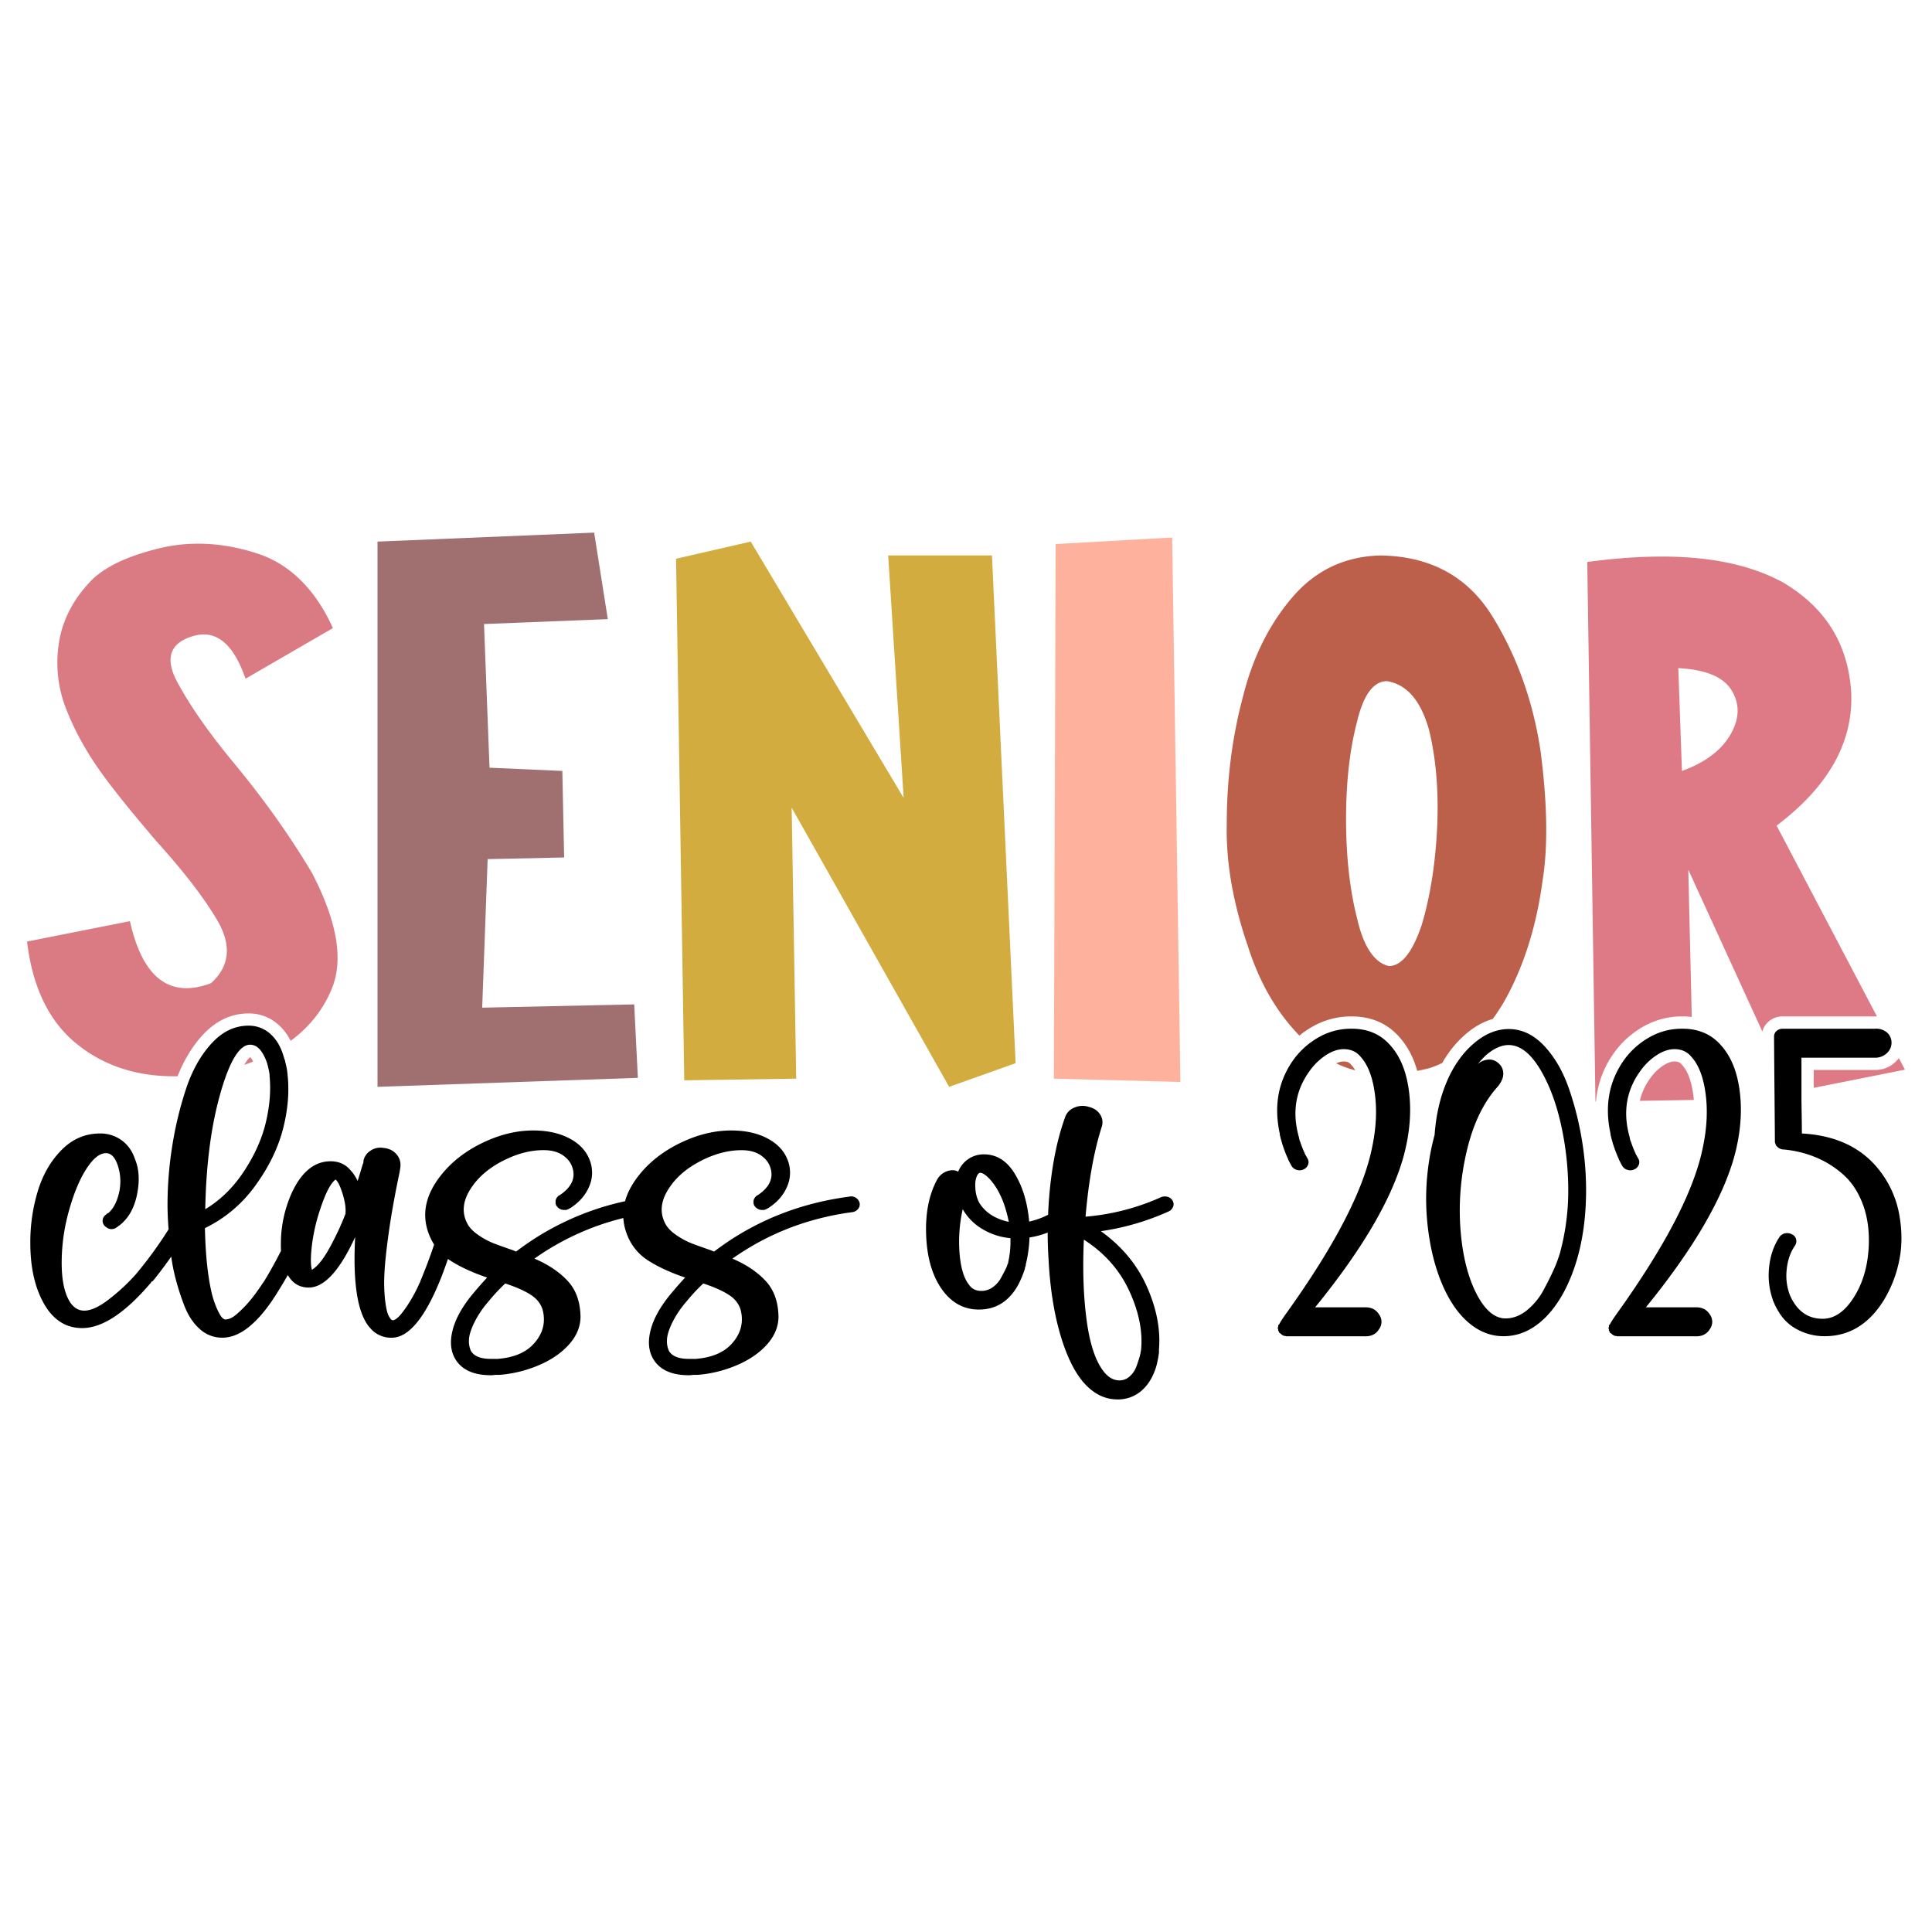
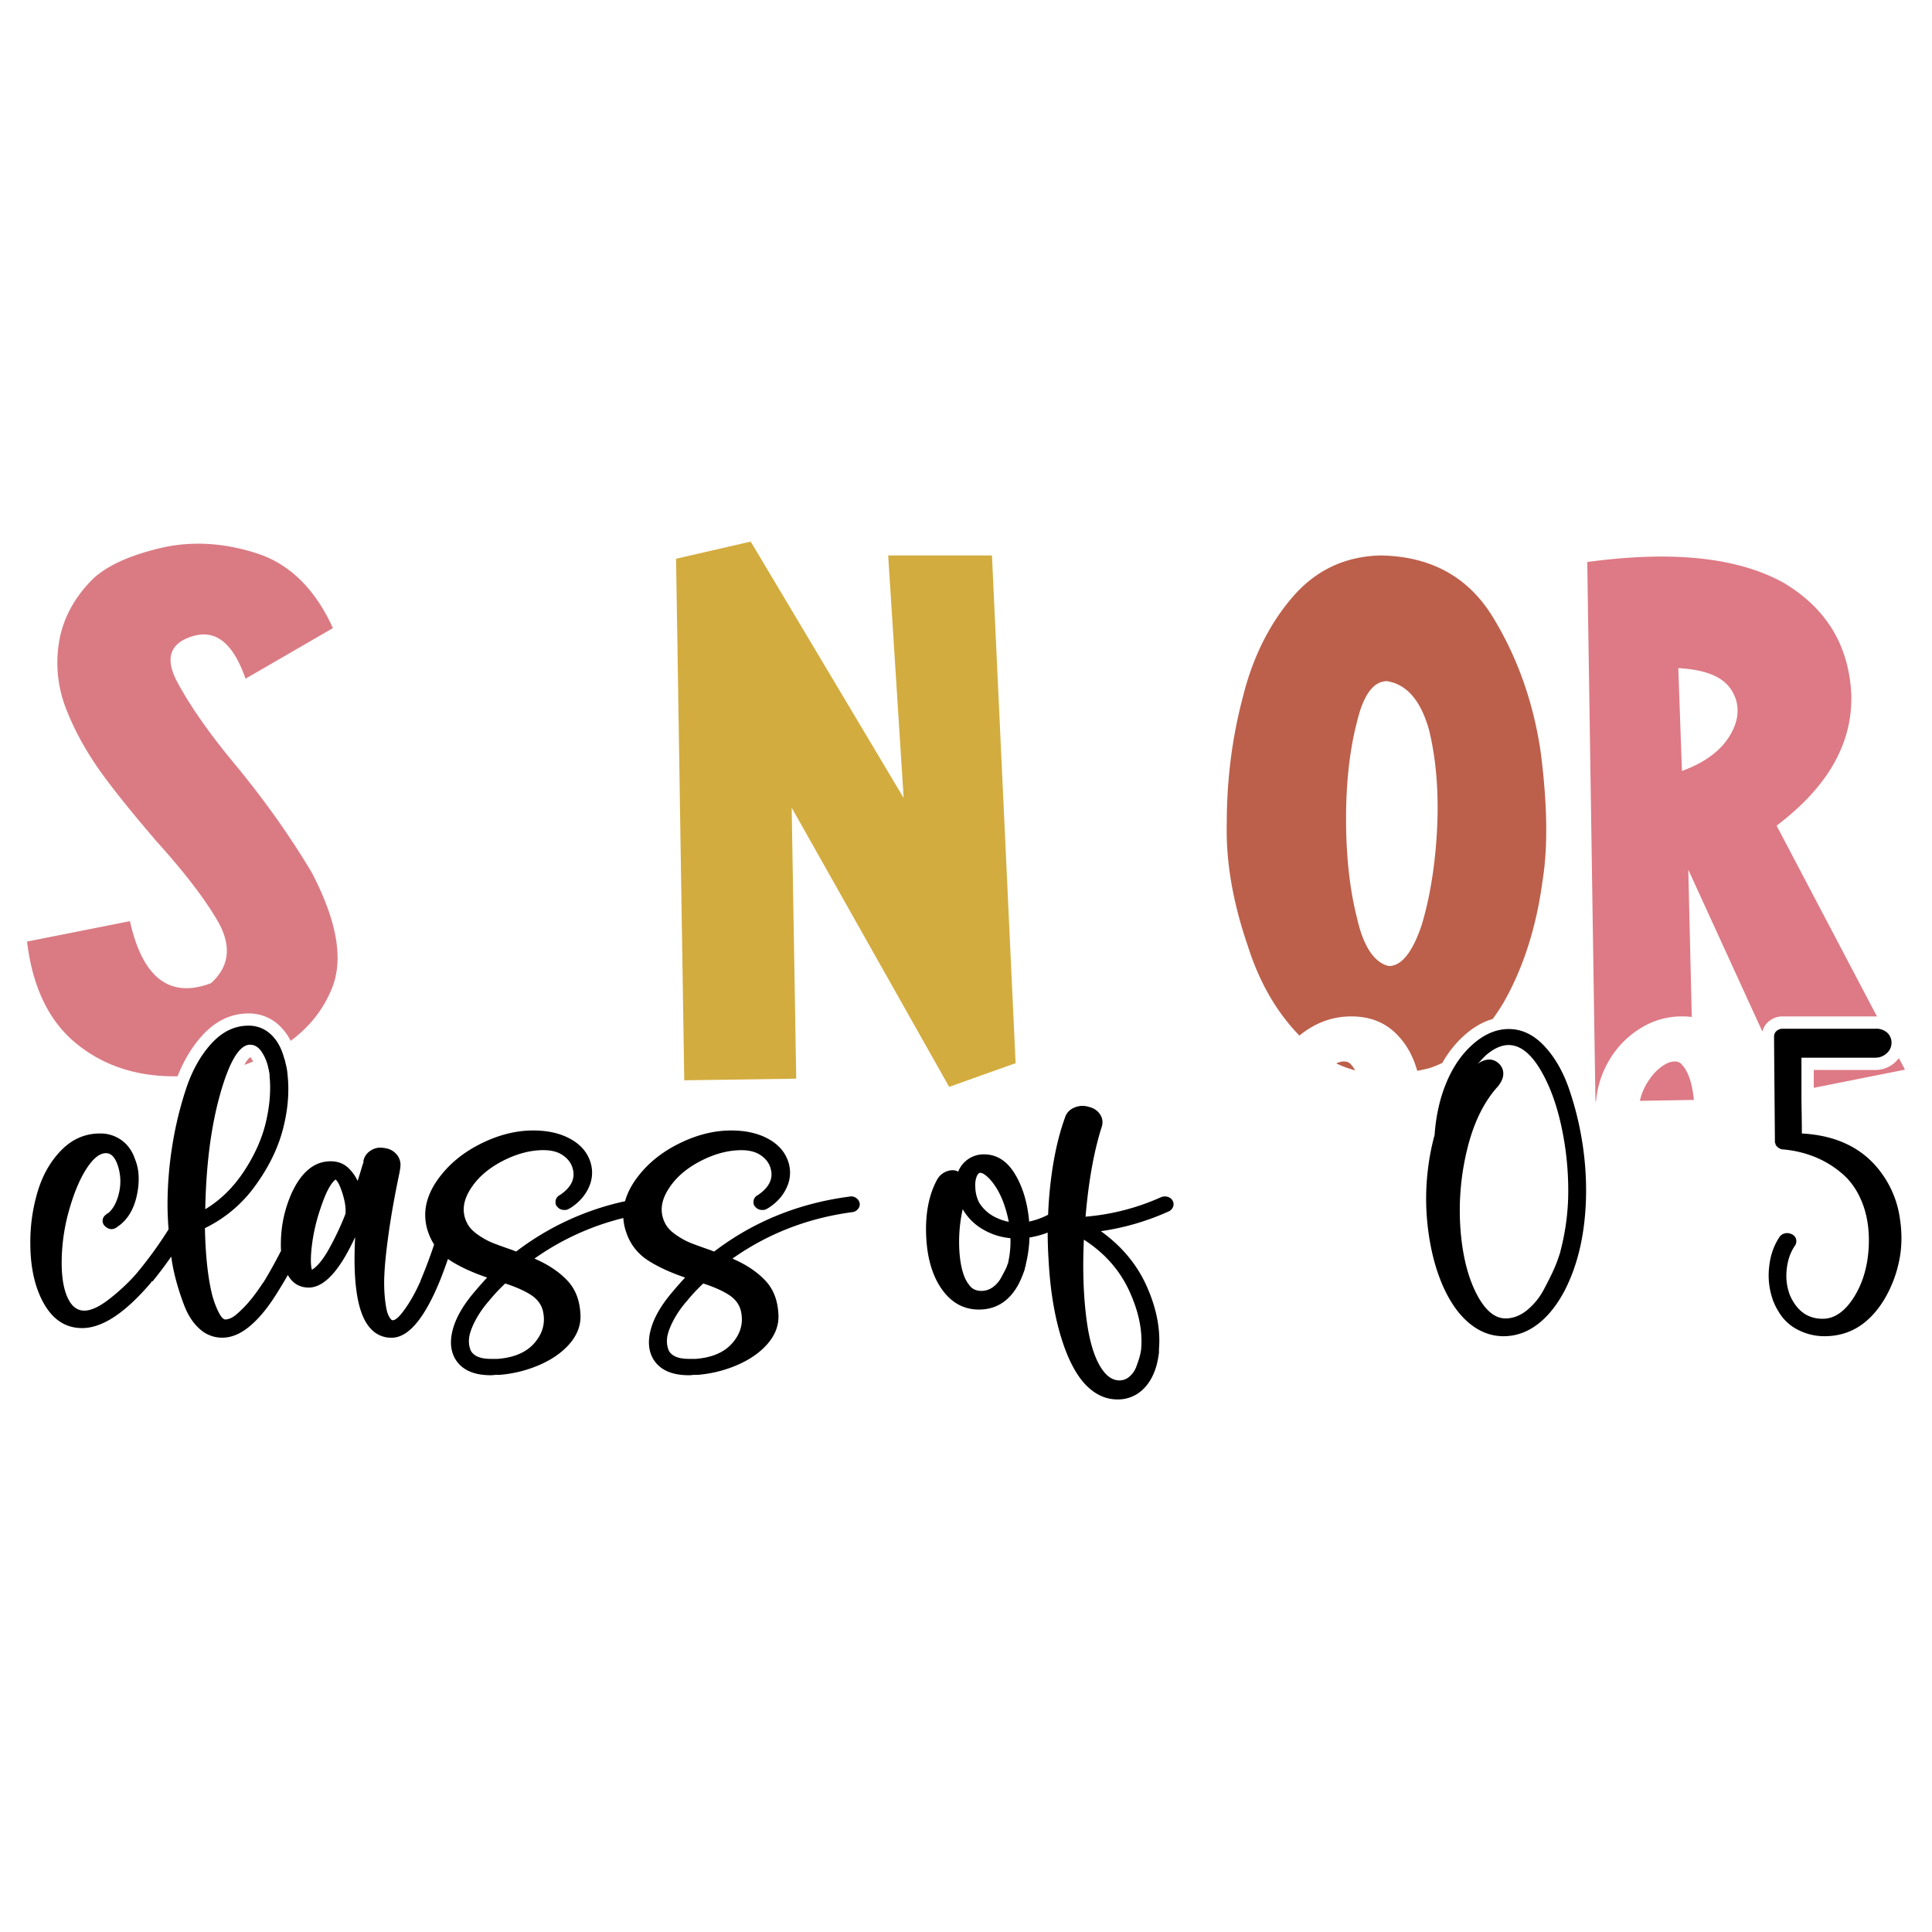
<svg xmlns="http://www.w3.org/2000/svg" id="Layer_1" data-name="Layer 1" viewBox="0 0 2000 2000">
  <defs>
    <style>.cls-1{fill:#da7b84;}.cls-2{fill:#a07071;}.cls-3{fill:#d3ac3f;}.cls-4{fill:#feb29e;}.cls-5{fill:#bc604b;}.cls-6{fill:#dd7a85;}</style>
  </defs>
  <path class="cls-1" d="M323,903.71C299.4,864,272.07,826,241.92,789.63c-27.34-33-46.19-60.83-58.43-83.65s-8.48-38.86,13.19-46.47c25.44-9.3,44.29,5.08,57.48,43.09l90.47-52.39c-17.9-39.7-44.29-65.9-77.28-76.89s-66-13.52-98-6.76c-33,7.61-56.54,17.75-72.57,32.12C77,618.11,64.76,640.91,61,665.43a130.6,130.6,0,0,0,8.5,71c9.43,23.65,22.6,46.47,39.58,69.27s34.86,44,52.77,65.07c28.25,31.26,49.94,59.14,64.06,83.65,14.14,25.35,11.32,46.47-7.53,63.38-42.4,16-70.67-5.08-83.87-64.22L28,974.69c5.66,47.31,22.62,82,50,104.77s60.3,33.79,97.06,34.65c2.93.07,5.86.09,8.75.05,6.53-16.55,15.1-30.71,25.57-42.21,13.77-15.14,29.87-22.82,47.87-22.82a45.33,45.33,0,0,1,31.57,12.19,56.1,56.1,0,0,1,12.06,16.16c19.55-14.39,33.94-32.5,42.86-54.64C355.93,992.43,348.4,952.71,323,903.71ZM259,1094.4c-.91.64-3.1,2.6-6.13,8q4.64-1.62,9.18-3.52a24.79,24.79,0,0,0-1.81-3.07A9.84,9.84,0,0,0,259,1094.4Z" />
-   <path class="cls-2" d="M656.54,1039.74l-157.38,3.39,5.66-153.78L584,887.66l-1.87-89.58-75.39-3.37L501.05,646l128.15-5.08-14.13-89.56-224.27,9.3v564.43l269.5-9.3Z" />
  <path class="cls-3" d="M1051.36,1100.59,1026.87,575H919.44l16,251L777.14,560.65l-77.28,17.74,8.48,539.94,115.91-1.69-4.71-280.53,163,289Z" />
-   <path class="cls-4" d="M1213.43,556.43l-120.62,6.75-1.87,553.46,131,3.38Z" />
  <path class="cls-5" d="M1595.06,779.5c-7.53-52.39-24.49-99.72-49.94-141.11s-64.07-62.53-115.9-63.38c-36.75.85-66.9,15.21-90.47,42.25s-41.47,61.68-51.82,103.08c-11.32,42.25-17,86.2-17,132.67-.93,39.7,6.61,82,21.69,125.9q17.8,56.39,53.53,93.15a88.74,88.74,0,0,1,14.09-9.61,79.8,79.8,0,0,1,38.94-10.24h1.13c20.81,0,37.74,7.58,50.31,22.54,7.86,9.06,13.72,20.38,17.52,33.79h0c4.24-.82,8.53-1.78,12.92-2.89a112.6,112.6,0,0,0,13-5.3,111.26,111.26,0,0,1,23.53-29.22c9.13-8,18.74-13.45,28.67-16.27,3.85-5.24,7.56-10.86,11.12-16.81,19.8-34.65,33.92-76.88,40.53-126.74C1602.62,875.83,1601.67,831.88,1595.06,779.5Zm-107.41,78.57c-1.89,38-7.55,71.82-16,99.71-9.43,27.88-20.72,42.26-33.92,42.26-15.08-3.39-26.38-20.29-33-49.86-7.53-29.57-11.3-64.22-11.3-102.25s3.77-71.82,11.3-100.55c6.61-27.88,17-42.25,31.1-42.25,20.73,3.38,34.86,20.29,43.34,49.86C1486.7,785.41,1489.53,820.06,1487.65,858.07Zm-88.49,244.65-.53-.6c-1.36-1.71-3.22-3.3-7.66-3.3a18,18,0,0,0-7.69,2,106.47,106.47,0,0,0,19.65,7.17A29.94,29.94,0,0,0,1399.16,1102.72Z" />
  <path class="cls-6" d="M1753.34,1137.09v0c-.1-1-.22-2-.35-3-1.93-14.6-5.77-25.15-11.41-31.37l-.53-.6c-1.36-1.71-3.22-3.3-7.66-3.3-3.46,0-7.39,1.44-11.7,4.26a51,51,0,0,0-13.54,13.41.24.24,0,0,1-.07.09,62.61,62.61,0,0,0-10.5,23l55.79-.93Zm85.79-282.39c53.72-40.56,79.15-86.19,77.28-136.89-2.84-50.69-26.4-88.72-70.69-114.91-48.06-26.2-115-32.95-202.6-21.12l8.48,558.51h.55a101,101,0,0,1,18.41-50l.11-.17a95,95,0,0,1,31-27.69,79.8,79.8,0,0,1,38.94-10.24h1.12a78.61,78.61,0,0,1,9.59.56l-3.6-152.45,76.68,167.59a20.12,20.12,0,0,1,6.19-10.16,22,22,0,0,1,14.94-5.54h95.09c.49,0,1,0,1.44,0,.32,0,.63,0,.94,0Zm-48.06-93.8c-9.42,16.07-26.38,28.73-49.94,37.18l-3.77-106.45c29.2,1.67,47.11,9.28,55.59,23.65S1800.5,744.85,1791.07,760.9Zm174.62,334.43a31.47,31.47,0,0,1-3.84,4.31,30.21,30.21,0,0,1-20.95,8h-63.3v18.48l94.4-18.81Z" />
  <path d="M886.17,1240.07a8.59,8.59,0,0,0-6.87-1.34q-79,10.38-140.06,56.9l-3.87-1.54q-13.32-4.6-20.19-7.3a76.17,76.17,0,0,1-14.82-8.08q-8-5.37-11.39-11.53-9.88-18.08,4.73-38.83,11.16-16.15,32.44-26.92t41.46-10.76q12,0,19.54,5t10.1,12.3q6,16.92-13.32,29.6a1.32,1.32,0,0,0-.86.39,2.9,2.9,0,0,0-.64.77.71.71,0,0,1-.65.38l-.43.77-.86,1.54-.43,1.54V1246a1.08,1.08,0,0,0,.43.77v.77l.43.77c.29,0,.43.06.43.19v.58h.43a1.09,1.09,0,0,1,.43.77c.28,0,.43.13.43.38a1.16,1.16,0,0,1,.86.58,1.14,1.14,0,0,0,.86.57,1.36,1.36,0,0,1,.86.39l.43.38h1.29l.43.39h3.86a1.36,1.36,0,0,1,.87-.39,1.25,1.25,0,0,0,.85-.38,1.31,1.31,0,0,0,.86-.39c.29,0,.43-.12.43-.38h.43q14.18-8.83,20-22.3a35.78,35.78,0,0,0,1.07-26.91q-5.15-14.61-20.83-23.07t-38-8.46q-25.77,0-52.2,12.69T661.91,1216q-11.08,13.76-14.84,27.49a284.94,284.94,0,0,0-112.76,52.1l-3.87-1.54q-13.32-4.6-20.19-7.3a76.52,76.52,0,0,1-14.83-8.08q-7.95-5.37-11.38-11.53-9.89-18.08,4.72-38.83,11.17-16.15,32.44-26.92t41.46-10.76q12,0,19.55,5t10.1,12.3q6,16.92-13.32,29.6a1.32,1.32,0,0,0-.86.39,3,3,0,0,0-.65.77.68.68,0,0,1-.64.38l-.43.77-.86,1.54-.43,1.54V1246a1,1,0,0,0,.43.77v.77l.43.77c.28,0,.43.06.43.19v.58h.43a1.09,1.09,0,0,1,.43.77c.28,0,.43.13.43.38a1.16,1.16,0,0,1,.86.58,1.14,1.14,0,0,0,.86.57,1.36,1.36,0,0,1,.86.39l.43.38H582l.43.39h3.86a1.32,1.32,0,0,1,.86-.39,1.29,1.29,0,0,0,.86-.38,1.31,1.31,0,0,0,.86-.39c.28,0,.43-.12.43-.38h.43q14.17-8.83,20-22.3a35.83,35.83,0,0,0,1.07-26.91q-5.16-14.61-20.84-23.07t-38-8.46q-25.77,0-52.2,12.69T457,1216q-24.5,30.38-13.32,60.75a59,59,0,0,0,5.72,11.59q-6.39,19.26-14.31,38v.77l-.43.38a161.29,161.29,0,0,1-12.24,22.88q-6.24,9.4-9.88,12.88c-2.44,2.3-4.37,3.46-5.8,3.46a2.59,2.59,0,0,1-2.15-1.16,19.21,19.21,0,0,1-3.22-5.76q-1.51-3.85-2.8-14.61a166.12,166.12,0,0,1-.64-26.15q.64-15.37,4.51-43.06t11.17-62.28q.85-5,.86-5.77a16.4,16.4,0,0,0-4.08-13.07q-5-5.78-13.53-6.54a18,18,0,0,0-13.32,2.89,16.17,16.17,0,0,0-7.31,10.57v1.54a10.18,10.18,0,0,1-.86,2.3q-2.56,8.85-5.15,16.92a42.55,42.55,0,0,0-7.74-11.53q-7.72-8.85-20.19-8.85-24.48,0-39.52,31.14a128.38,128.38,0,0,0-12,54.22,67.68,67.68,0,0,0,.18,7.27q-9.51,18.59-18.23,32.71l-.43.38q-10.31,15.76-19.12,24.8t-12.89,11.15a15.94,15.94,0,0,1-7.08,2.12c-.86,0-1.94-.65-3.23-1.93s-2.94-4-4.94-8.26a95.4,95.4,0,0,1-5.58-16q-6.45-26.52-7.31-68.43a1.29,1.29,0,0,0,.86-.39,138.25,138.25,0,0,0,51.34-43.63q20.84-28.65,28.57-58.44t4.73-56.71a61.85,61.85,0,0,0-2.15-11.92,19,19,0,0,0-1.29-4.62q-4.29-16.14-14-25a32.92,32.92,0,0,0-23-8.84q-21.49,0-38.46,18.65T192.32,1128a374.66,374.66,0,0,0-14.18,59.4,388.73,388.73,0,0,0-4.72,59.4c0,4.61.14,9.81.43,15.57.13,2.74.35,6.17.65,10.24a418.78,418.78,0,0,1-34.16,46.86,205.56,205.56,0,0,1-27.07,25.18q-15.47,12.11-26,12.11t-16.55-11.92q-6.87-13.46-6.87-37.68a198.91,198.91,0,0,1,7.52-53.82q7.52-26.91,18-43.26t20.41-16.34q7.74,0,12,12.31a52.11,52.11,0,0,1,1.5,28.45q-3.21,14.22-11,21.14a22.58,22.58,0,0,0-2.15,1.16v.38a7.51,7.51,0,0,0-1.29,12.3q6,5.4,12.46.77a17.21,17.21,0,0,1,2.58-1.92q13.74-10.75,18-31.91t-2.14-36.52q-4.31-12.69-14-19.61a37,37,0,0,0-22.12-6.92q-22.78,0-39.53,16.72t-24.7,42.1a181.72,181.72,0,0,0-8,54.6q0,35,12,58.82,14.6,29.22,41.67,29.22,30.93,0,70.46-46.14a17.54,17.54,0,0,0,1.72-2.3H158q9.47-11.6,19.26-25.56a195.5,195.5,0,0,0,3.94,20.56,259.11,259.11,0,0,0,9.67,30.37q5.79,15,15.89,24a34.07,34.07,0,0,0,23.42,9q13.74,0,27.5-11.15t26.85-31.53c4.79-7.46,9.25-14.85,13.44-22.19q7.35,12.94,21.57,13,24.06,0,48.12-52.29-3.87,73.44,15.9,94.58a28.07,28.07,0,0,0,21.91,9.62q26.63,0,51.55-63.06,3.51-9.21,6.71-18.49c.56.4,1.09.81,1.67,1.19q15.24,10,38.88,18.07-6.45,6.93-12.89,14.61-17.19,20-22.34,38.06t1.72,30.76q9.87,17.68,37.38,17.69a33,33,0,0,0,4.72-.39h4.3a129.23,129.23,0,0,0,37.38-8.65q18-7.11,29.64-17.88,16.75-15.37,16.76-33.83-.43-23.07-13.32-36.91t-34.37-23.07a271.25,271.25,0,0,1,92-42,55.69,55.69,0,0,0,3.39,15.87,54.36,54.36,0,0,0,21.69,27.68q15.26,10,38.88,18.07-6.43,6.93-12.88,14.61-17.19,20-22.35,38.06t1.72,30.76q9.89,17.68,37.38,17.69a33.29,33.29,0,0,0,4.73-.39h4.29a129.23,129.23,0,0,0,37.38-8.65q18-7.11,29.65-17.88,16.75-15.37,16.75-33.83-.44-23.07-13.32-36.91t-34.37-23.07q55-38.82,123.74-48.06a8.84,8.84,0,0,0,6.23-3.26,7.19,7.19,0,0,0,1.72-6.15A8.45,8.45,0,0,0,886.17,1240.07Zm-658-108.42q14.38-50.18,30.71-50.17,6.87,0,11.82,7.11a47.23,47.23,0,0,1,7.09,17.11,60.05,60.05,0,0,1,1.29,6.92v1.54q2.14,22.3-3.87,47.67t-22.56,50.56q-16.55,25.18-40.17,39.41Q213.8,1181.83,228.2,1131.65Zm129.53,123.22v1.54a288.3,288.3,0,0,1-18.48,38.83q-8.6,14.63-16.32,19.23-2.16-7.31,0-25.38a187.23,187.23,0,0,1,8.59-37.29q8.16-25,15.9-30.76,3.43,2.7,7.09,14.23T357.73,1254.87Zm204.5,103q3.87,18.46-9.88,33.45-12.47,13.46-37,15.38h-7.3q-15.9,0-20.62-8.46a24.65,24.65,0,0,1-1.94-11.34q.21-6.74,5.37-17.49a103.72,103.72,0,0,1,15-22.3,188.48,188.48,0,0,1,17.19-18.46q17.61,5.77,27.28,12.31T562.23,1357.91Zm204.94,0q3.86,18.46-9.89,33.45-12.46,13.46-36.94,15.38H713q-15.9,0-20.62-8.46a24.66,24.66,0,0,1-1.93-11.34q.21-6.74,5.37-17.49a103.28,103.28,0,0,1,15-22.3,188.48,188.48,0,0,1,17.19-18.46q17.61,5.77,27.28,12.31T767.17,1357.91Z" />
  <path d="M1208.6,1238.92a10.35,10.35,0,0,0-7.08.58,238.52,238.52,0,0,1-77.77,20q4.73-55.37,16.76-93a14.62,14.62,0,0,0-1.72-12.88q-3.87-6-12-7.88a21,21,0,0,0-15,1,16.19,16.19,0,0,0-9.45,10.57q-10.3,28.46-14.82,67.28-1.89,16.32-2.52,32.91a78.32,78.32,0,0,1-19.6,7.08q-2.58-29.22-14.83-49.41t-32-20.18a28,28,0,0,0-16.11,4.8A28.59,28.59,0,0,0,991.86,1213l-.43-.39q-4.74-2.3-11-.19a19,19,0,0,0-10.09,8.27q-12.9,23.44-11.6,57.86t15.89,55.56q15,21.53,38.67,21.53,27.08,0,41.25-26.53a108.3,108.3,0,0,0,6.44-15.77v-.76a1.51,1.51,0,0,1,.22-.77,1.6,1.6,0,0,0,.21-.77,1.08,1.08,0,0,0,.43-.77v-1.15a133.17,133.17,0,0,0,3.87-28.07,93,93,0,0,0,18.84-5.09q0,13.8.91,27.77,2.16,42.3,11.39,75.17t23.41,50.55q15.9,19.23,36.52,19.23a36.9,36.9,0,0,0,25.14-9.23q10.52-9.23,15.25-25.76a104.64,104.64,0,0,0,2.58-13.46v-3.46q2.58-30.75-12.46-64.78t-47.69-57.48a259.26,259.26,0,0,0,70-20.37,8.65,8.65,0,0,0,4.73-4.81,7.12,7.12,0,0,0-.43-6.34A8.29,8.29,0,0,0,1208.6,1238.92ZM1012.05,1216q1.29-1.92,2.58-1.92,3.87,0,10.31,6.92,13.74,15.39,19.34,43.83a54.29,54.29,0,0,1-17.19-6.54,40.77,40.77,0,0,1-13.32-13.07,36.13,36.13,0,0,1-4.08-15.18Q1009,1221.05,1012.05,1216Zm31.79,90a4.78,4.78,0,0,1-.21,1.15,4.45,4.45,0,0,0-.21,1.16l-.43.38a24.4,24.4,0,0,1-1.94,5q-1.5,3.08-4.72,9a28.84,28.84,0,0,1-8.59,9.81,19.9,19.9,0,0,1-11.82,3.84q-8.59,0-12.89-6.53-7.74-9.61-9.67-31.91a154.58,154.58,0,0,1,3.23-46.14,56.71,56.71,0,0,0,20.4,20.57,68.26,68.26,0,0,0,29,9.42A97.7,97.7,0,0,1,1043.84,1306Zm125,30q15,32.3,12.46,60.74a56.13,56.13,0,0,1-1.5,7.5q-1.08,4-3.44,10.38a24.63,24.63,0,0,1-7.09,10.38,15.56,15.56,0,0,1-10.31,4q-8.6,0-15.47-8.07-13.32-15.78-18.47-53.25t-3-84.39Q1153.83,1303.7,1168.86,1336Z" />
-   <path d="M1440,1083q-15.46-18.46-41.67-18.07a67.06,67.06,0,0,0-32.87,8.65,81.73,81.73,0,0,0-26.85,24q-23.21,33.06-13.75,76.12v1.15a30.61,30.61,0,0,1,.86,3.46q.85,2.7,1.72,6.16a2.84,2.84,0,0,1,.43,1.15q2.14,6.54,5.15,13.46a1.48,1.48,0,0,1,.43,1.15q1.71,3.46,3.44,6.54a8.94,8.94,0,0,0,5.37,4.23,9.7,9.7,0,0,0,7.09-.39,8.57,8.57,0,0,0,4.72-4.81,7.06,7.06,0,0,0-.43-6.34l-3-5.38a1.52,1.52,0,0,0-.43-1.16,105.38,105.38,0,0,1-4.3-11.14,6.9,6.9,0,0,1-.64-1.54c-.15-.51-.37-1.54-.65-3.08q-10.74-38.06,10.74-68a63.21,63.21,0,0,1,17-16.72q9.68-6.35,18.69-6.35,11.18,0,17.62,8.08,11.16,12.3,14.6,38.25t-3,55.94q-13.32,65.75-88.08,170.32-6.87,9.61-7.73,11.92a5.71,5.71,0,0,0-1.29,1.54v1.54a1,1,0,0,0-.43.77v.38a1.46,1.46,0,0,0,.43,1.15v1.54c.28,0,.43.13.43.39v.38a1.08,1.08,0,0,1,.43.77,1.08,1.08,0,0,1,.43.77,1.3,1.3,0,0,0,.86.38l.64.58,1.08,1a1.3,1.3,0,0,0,.86.38,1.27,1.27,0,0,0,.85.39l.43.38h1.29a4.13,4.13,0,0,0,1.72.39h80.34q10.32.38,15-7.31a12.75,12.75,0,0,0,0-15.38q-4.73-7.69-15-7.3h-51.12q73.89-90.73,91.94-157.63,9-34.22,5.37-64.79T1440,1083Z" />
  <path d="M1624.27,1127.23q-9-26.14-24.7-43.44t-35-18.46q-20.62-1.15-39.52,15.38-17.19,15-27.5,39.41t-12.46,54.78a242.81,242.81,0,0,0-6.87,35.38,251.09,251.09,0,0,0,.21,63q4.08,31.92,14.82,56.9,11.18,25.76,27.5,39.41t35.66,13.65q18.9,0,35-12.11t28.14-34.8q21.48-41.52,22.34-100a316.35,316.35,0,0,0-4.08-54.79A321.78,321.78,0,0,0,1624.27,1127.23Zm-9,168.4a3.18,3.18,0,0,1-.43,1.54,141.56,141.56,0,0,1-5.8,15.76q-3.66,8.46-10.74,21.72a69.53,69.53,0,0,1-17.61,21.73q-10.55,8.44-22.13,8.45-16.33,0-29.22-23.83-14.17-26.54-17.4-67.67a265.67,265.67,0,0,1,6.66-82.66q9.89-41.52,31.8-65.75,6-7.29,5.8-13.84a14,14,0,0,0-5.38-10.76,13.64,13.64,0,0,0-9.45-3.46,19.09,19.09,0,0,0-11.17,4.23l-.43.38q3.87-4.62,8.17-8.84,13.3-11.54,25.34-10.77,16.77,1.16,31.15,25.19t21.92,59a314.9,314.9,0,0,1,7.08,70A245.55,245.55,0,0,1,1615.25,1295.63Z" />
-   <path d="M1782.37,1083q-15.46-18.46-41.67-18.07a67.09,67.09,0,0,0-32.87,8.65,81.83,81.83,0,0,0-26.85,24q-23.19,33.06-13.75,76.12v1.15a30.61,30.61,0,0,1,.86,3.46q.86,2.7,1.72,6.16a2.84,2.84,0,0,1,.43,1.15q2.15,6.54,5.16,13.46a1.48,1.48,0,0,1,.43,1.15q1.71,3.46,3.43,6.54a9,9,0,0,0,5.37,4.23,9.7,9.7,0,0,0,7.09-.39,8.59,8.59,0,0,0,4.73-4.81,7.1,7.1,0,0,0-.43-6.34c-.86-1.54-1.87-3.33-3-5.38a1.52,1.52,0,0,0-.43-1.16,105.23,105.23,0,0,1-4.29-11.14,7,7,0,0,1-.65-1.54c-.15-.51-.36-1.54-.64-3.08q-10.76-38.06,10.74-68a62.93,62.93,0,0,1,17-16.72q9.66-6.35,18.69-6.35,11.16,0,17.61,8.08,11.17,12.3,14.61,38.25t-3,55.94q-13.32,65.75-88.07,170.32-6.88,9.61-7.74,11.92a5.84,5.84,0,0,0-1.28,1.54v1.54a1,1,0,0,0-.43.77v.38a1.46,1.46,0,0,0,.43,1.15v1.54q.42,0,.42.39v.38a2544194327468.38,2544194327468.38,0,0,0,.86,1.54,1.32,1.32,0,0,0,.86.38l.65.58,1.07,1a1.3,1.3,0,0,0,.86.38,1.27,1.27,0,0,0,.86.39l.43.38h1.29a4.1,4.1,0,0,0,1.72.39h80.34q10.3.38,15-7.31a12.79,12.79,0,0,0,0-15.38q-4.74-7.69-15-7.3h-51.13q73.89-90.73,91.94-157.63,9-34.22,5.37-64.79T1782.37,1083Z" />
  <path d="M1966.47,1259.49a103.26,103.26,0,0,0-17.83-43.83q-27.5-39.23-83.35-42.29,0-9.22-.43-34.22v-44.22h76.05a17.22,17.22,0,0,0,12.24-4.61,14.3,14.3,0,0,0,4.94-10.76,14,14,0,0,0-4.29-10.38,17.23,17.23,0,0,0-12.89-4.23h-95.38a9.31,9.31,0,0,0-6.44,2.3,7.42,7.42,0,0,0-2.58,5.77q0,7.31.43,56.52.42,45.75.43,52.29v.57a1.24,1.24,0,0,0,.21.58,1.64,1.64,0,0,1,.22.77,1.49,1.49,0,0,0,.21.77,1.58,1.58,0,0,1,.22.77c.28,0,.43.06.43.19v.57l.43.39.43.38.42.39.43.38.43.39.43.38c.29,0,.43.13.43.39h.43a1.3,1.3,0,0,0,.86.38l.43.38h.43a7.61,7.61,0,0,0,1.72.39h.43a114,114,0,0,1,33.51,8.07,100.79,100.79,0,0,1,29,18.27q13.1,11.73,20.19,31.14t5.8,44q-1.71,30.38-15.68,52.1t-32,21.72q-23.19,0-33.94-24.61a56.94,56.94,0,0,1-3.22-26.72q1.5-14.42,8.81-24.8a8.29,8.29,0,0,0,.86-6.34,7.73,7.73,0,0,0-4.3-5,10.57,10.57,0,0,0-7.09-1,9.21,9.21,0,0,0-5.8,3.84q-9,13.47-10.74,31.53a75.67,75.67,0,0,0,3.87,33.45v.77l.43.38a58.69,58.69,0,0,0,5.58,11.15,47.72,47.72,0,0,0,19.77,18.65,59.46,59.46,0,0,0,27.92,6.73q38.24,0,61.44-37.68a127.63,127.63,0,0,0,15.47-39.6Q1970.56,1284.1,1966.47,1259.49Z" />
</svg>